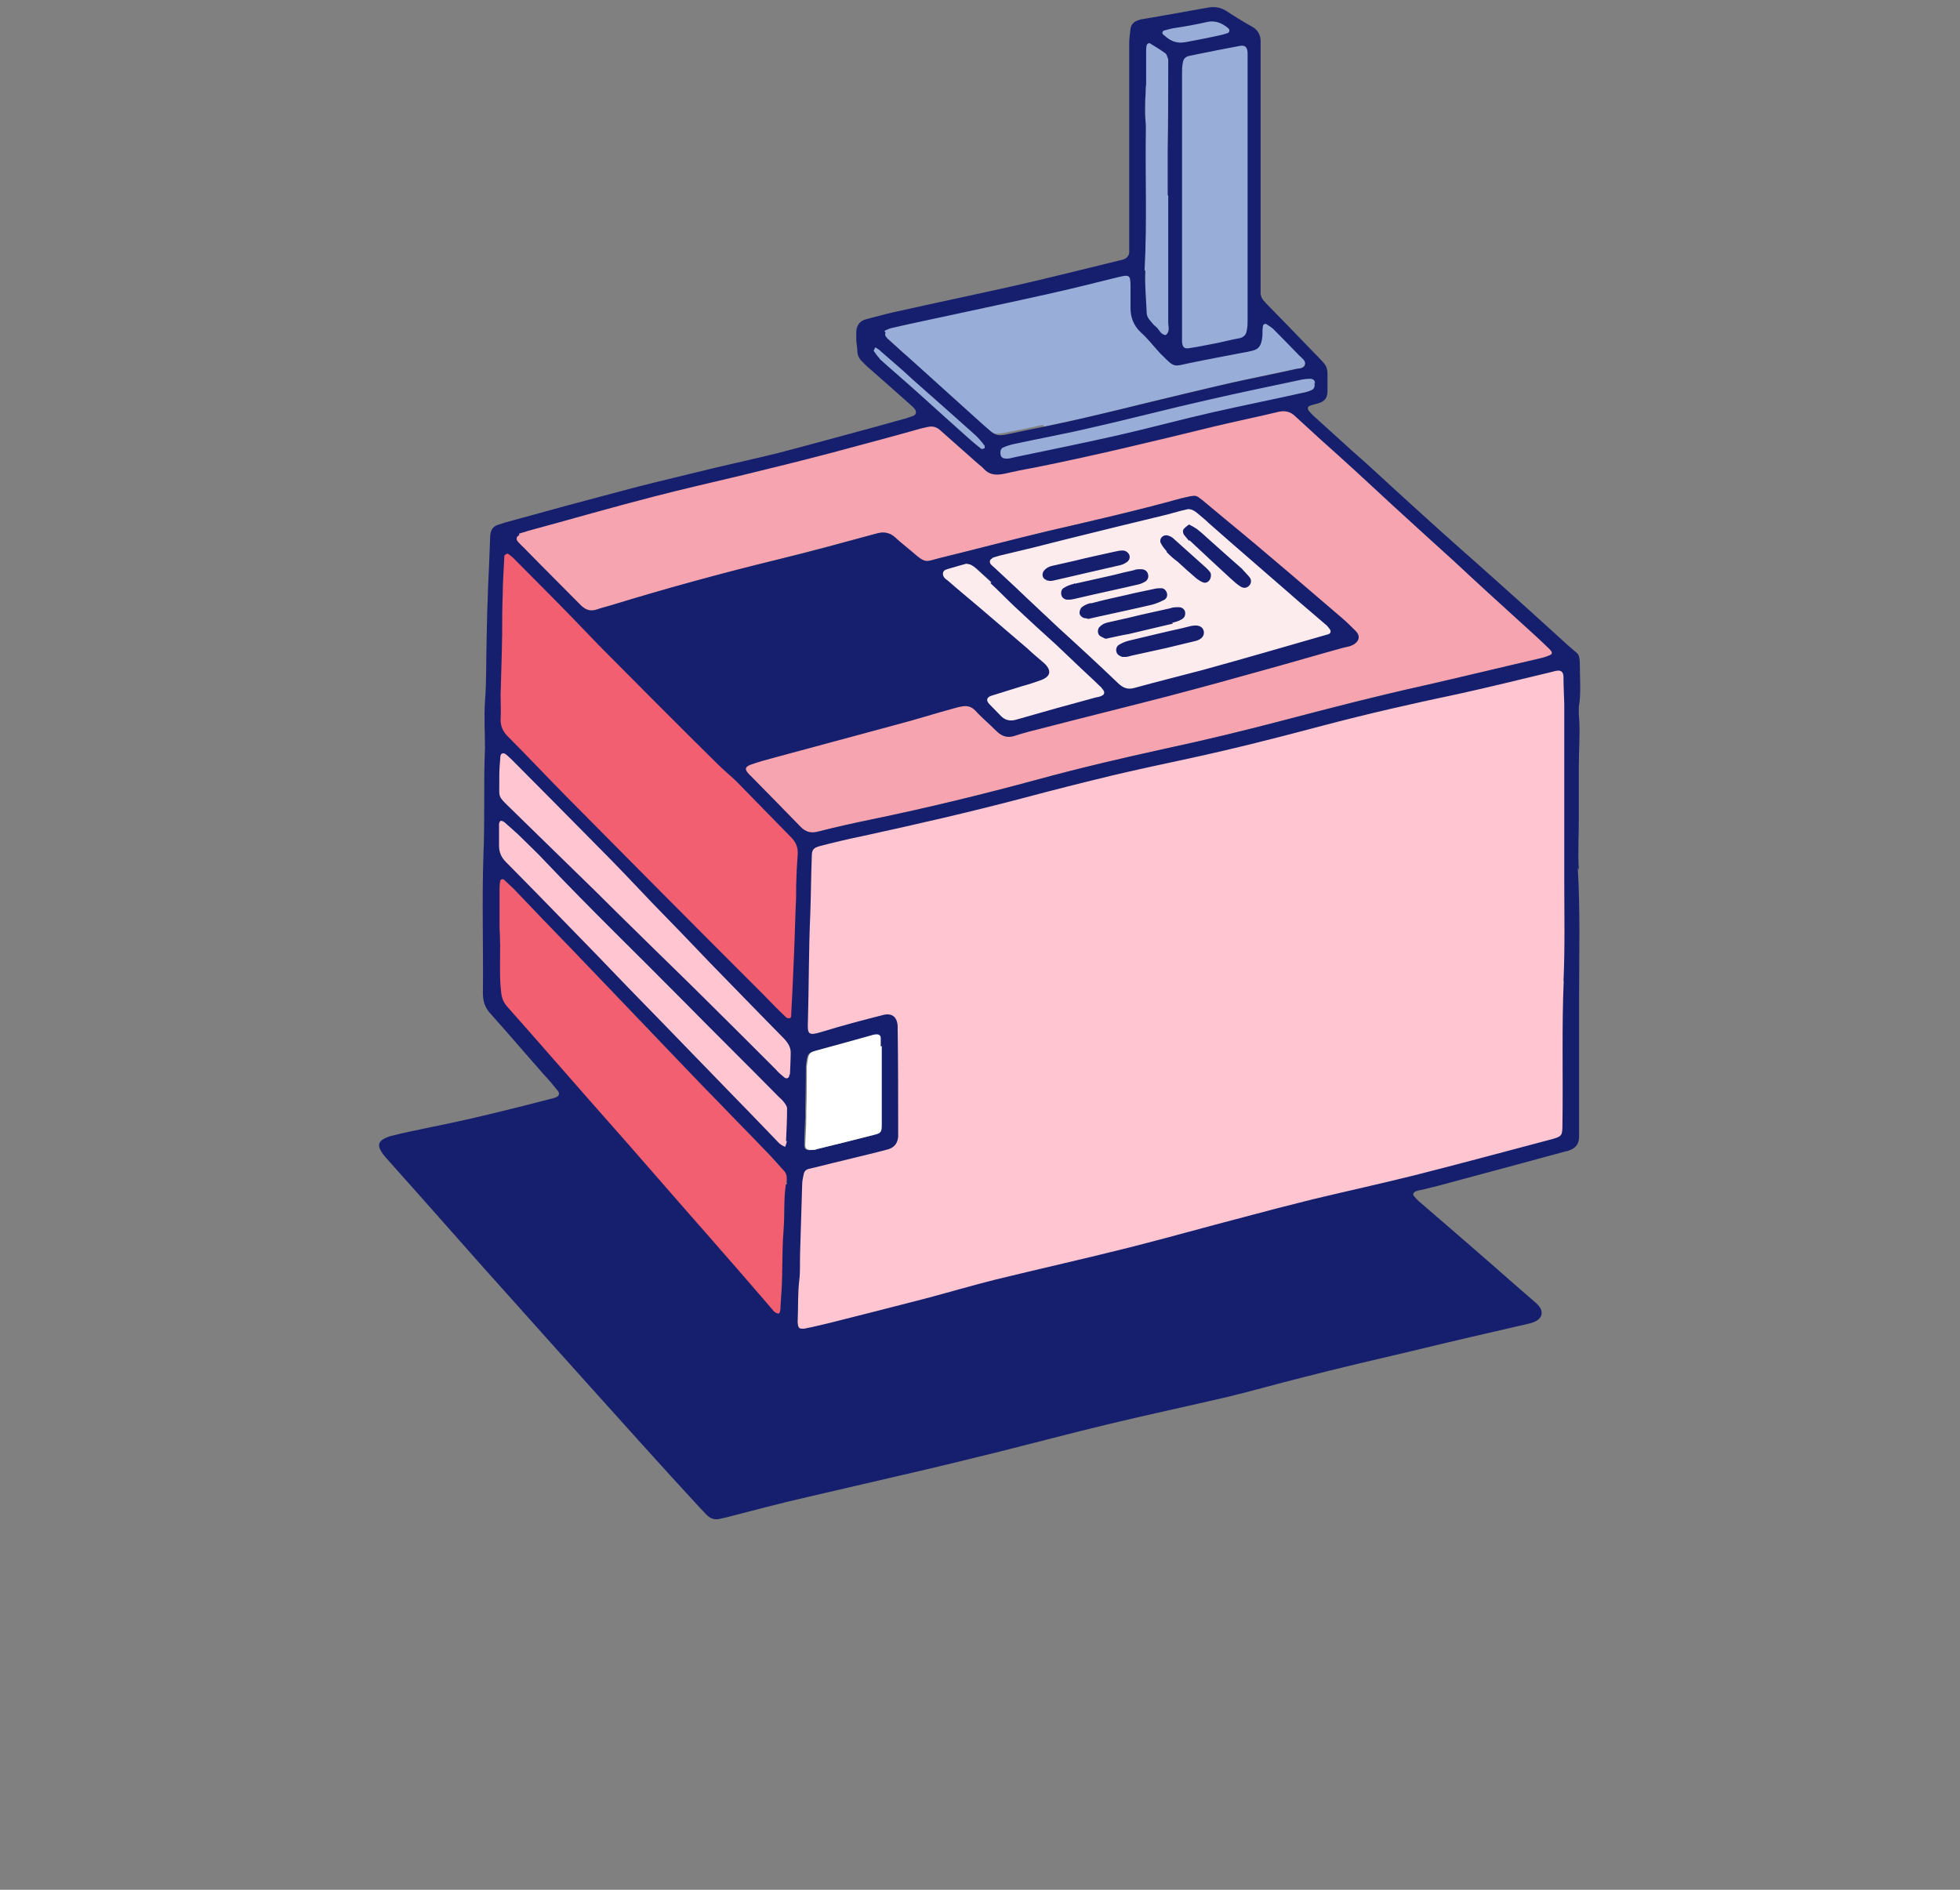
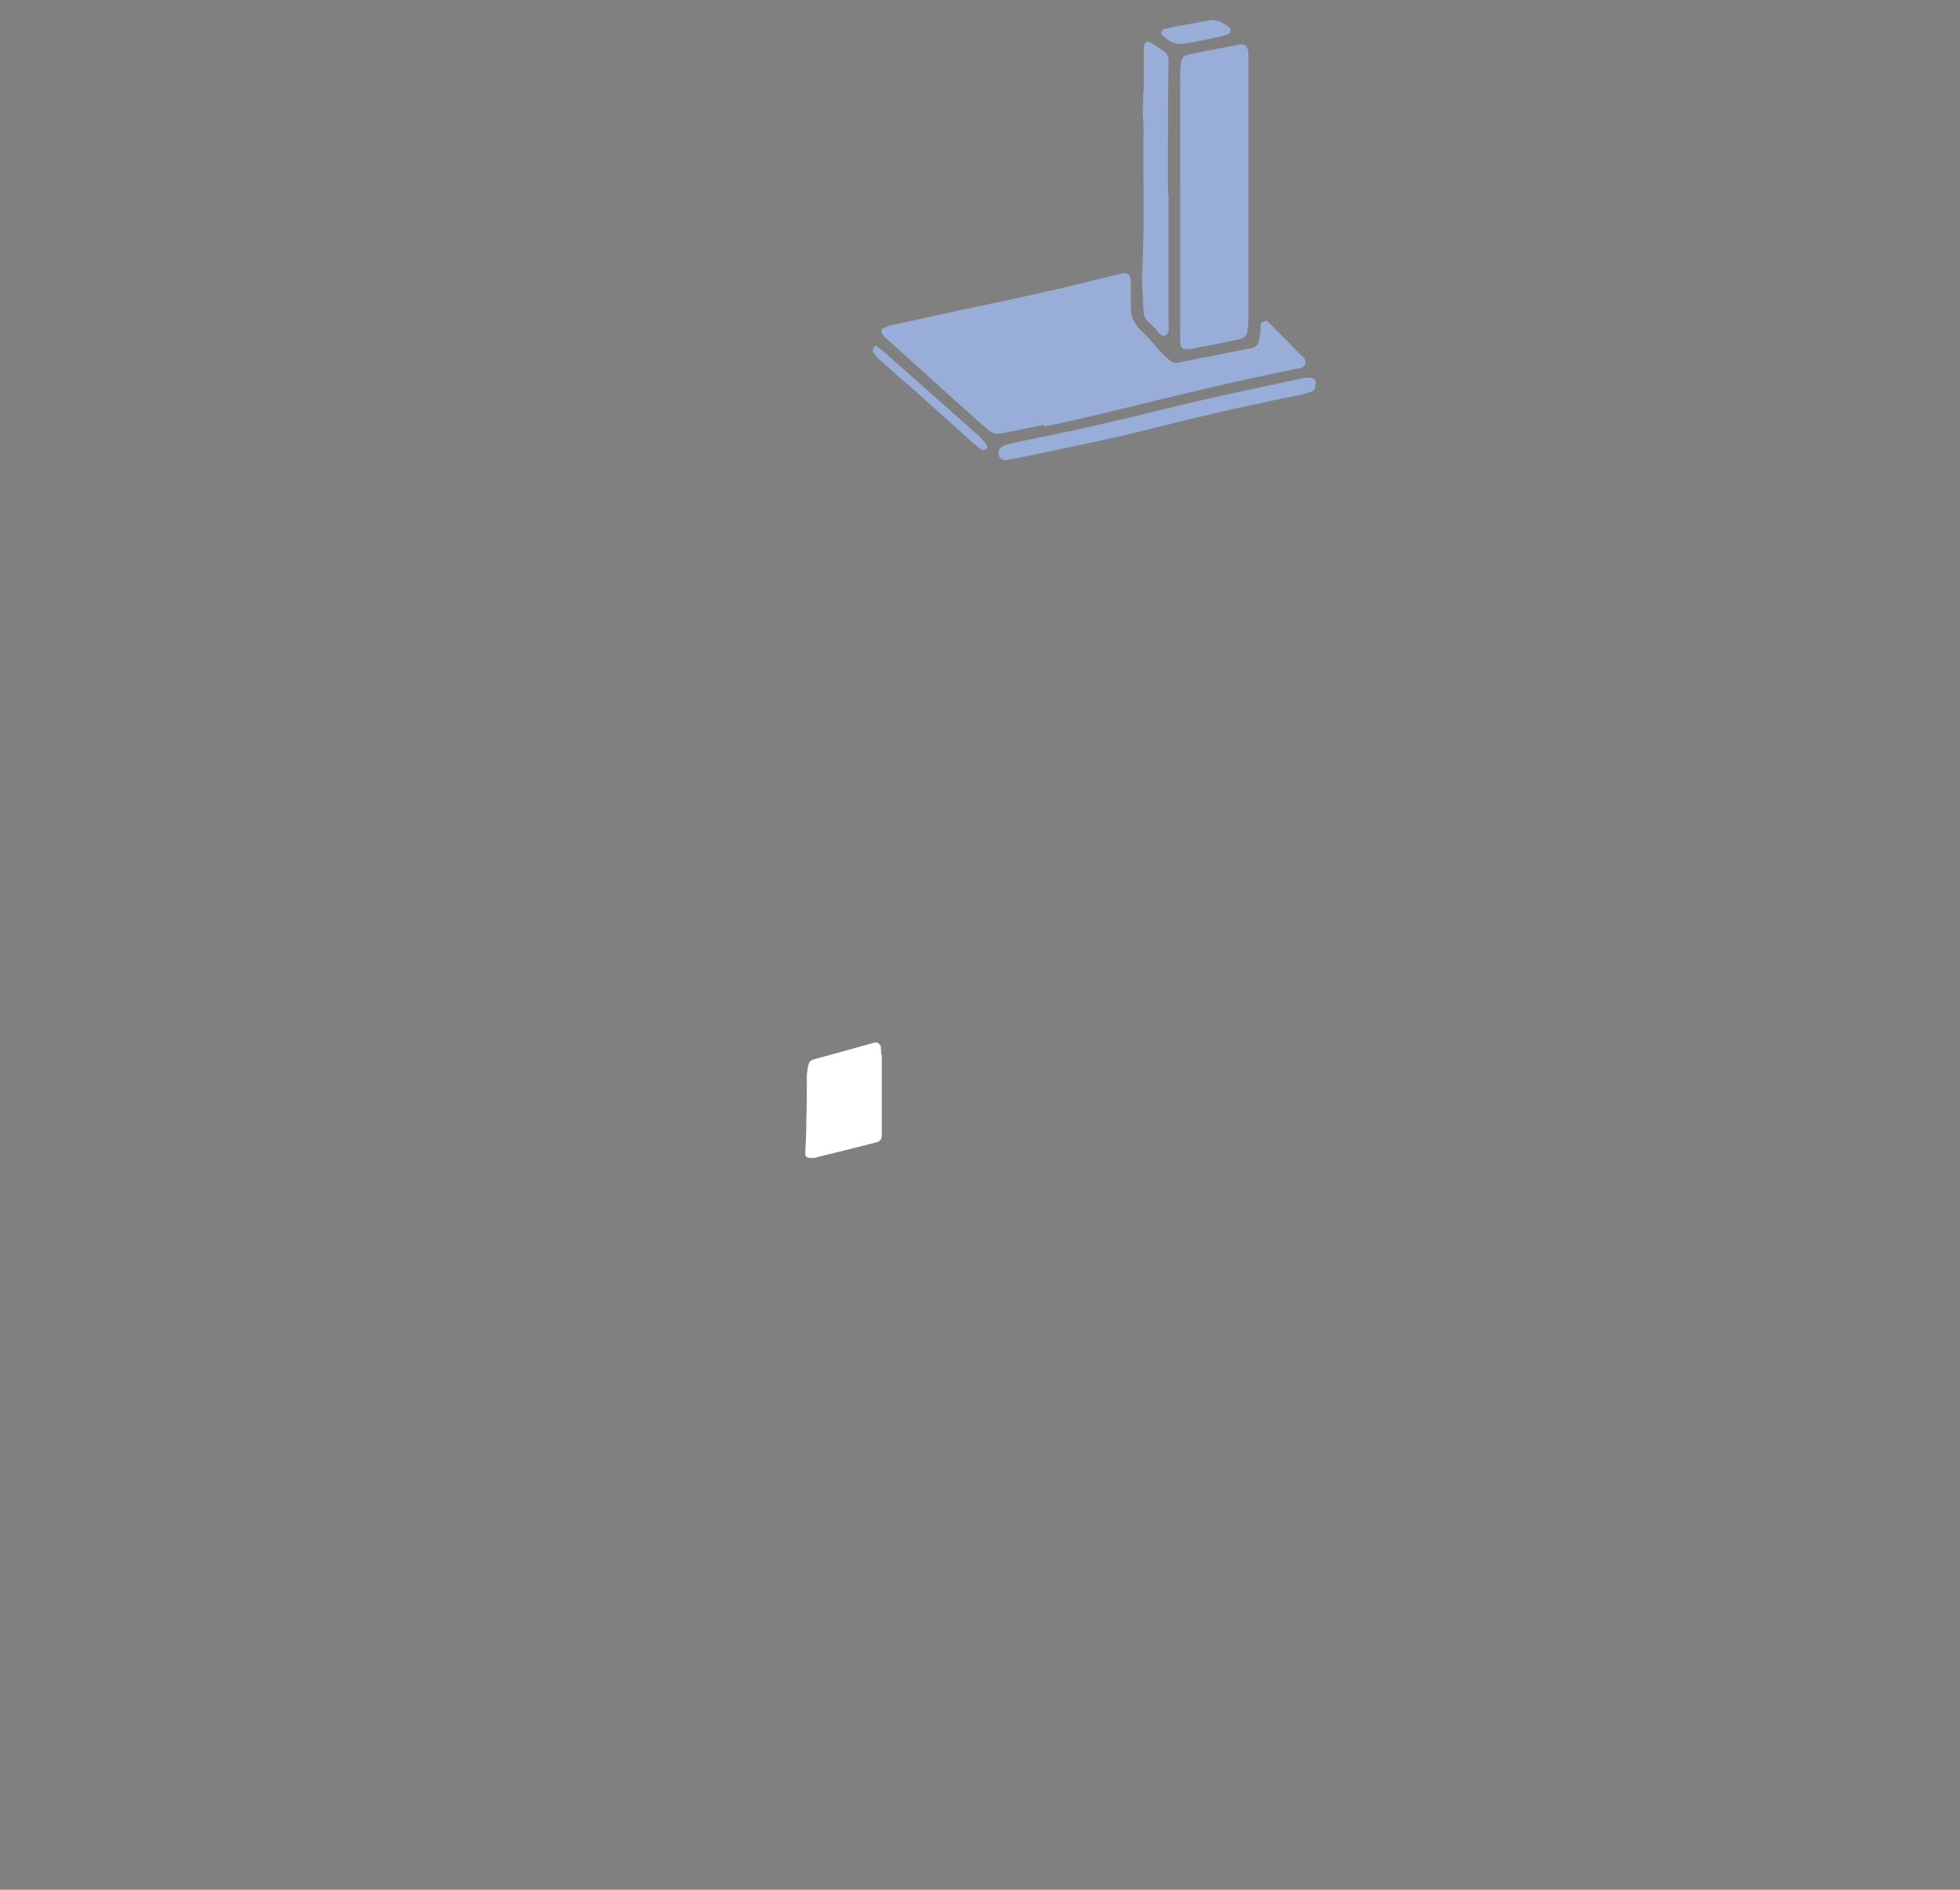
<svg xmlns="http://www.w3.org/2000/svg" version="1.1" viewBox="0 0 753.3 726.4">
  <rect x="0" y="0" width="753.3" height="726.4" fill="#808080" stroke="none" />
  <defs>
    <style>
      .cls-1 {
        fill: #fdecee;
        stroke: #fdecee;
      }

      .cls-1, .cls-2, .cls-3 {
        stroke-miterlimit: 10;
      }

      .cls-4 {
        fill: #151f6d;
      }

      .cls-2 {
        fill: #ffc6d1;
        stroke: #ffc6d1;
      }

      .cls-5 {
        fill: #fff;
      }

      .cls-6 {
        fill: #99add9;
        stroke: #99add9;
      }

      .cls-6, .cls-7 {
        stroke-linejoin: round;
      }

      .cls-7 {
        fill: #f15f70;
        stroke: #f15f70;
        stroke-linecap: round;
      }

      .cls-3 {
        fill: #f6a4af;
        stroke: #f6a4af;
      }
    </style>
  </defs>
  <g>
    <g id="Laag_1">
      <g>
        <g id="PINK">
-           <path class="cls-1" d="M509.5,239.8c-4.6-4-9.1-7.8-13.7-11.8-10.4-9.1-20.7-17.9-31-27-1.5-1.3-3.1-2.6-4.6-4-1-.9-2-1.5-3.4-1.4-.9.2-1.8.3-2.6.6-1.9.5-3.6,1.1-5.5,1.5-12.9,3.2-25.9,6.4-38.8,9.5-8.6,2-17.1,4.1-25.6,6.3-1,.2-1.9.5-2.8.9-1,.4-1.2,1.4-.5,2.2.4.5.9.9,1.4,1.3,3.7,3.6,7.5,7,11.2,10.5,4.5,4.2,8.9,8.4,13.4,12.6,7.7,7.2,15.3,14.2,22.9,21.3,1.9,1.9,3.7,2.6,6.4,1.8,8.7-2.3,17.2-4.3,25.9-6.8,15.8-4.4,31.5-8.9,47.1-13.4.9-.3,2.3-.2,2.3-1.5s-1-1.5-1.5-2.3c-.2-.2-.4-.3-.6-.5h0v.2ZM406,222.9c-.6.2-1.5.2-2.6.4-.2,0-.6,0-1.2-.3-1.7-.6-2.2-2.3-1.2-3.6.8-1.1,1.9-1.5,3.2-1.9,2.8-.6,5.7-1.3,8.4-1.9,5.3-1.2,10.6-2.3,15.8-3.6,1-.2,1.9-.4,2.9-.4s2.3.9,2.6,1.9c.3,1-.2,2.2-1.4,2.8-.8.4-1.5.6-2.4,1-8,1.9-16.2,3.7-24.3,5.6v-.2h.2ZM411.2,230.5c-.5,0-.9,0-1.3,0-1.1-.3-1.9-.9-2-1.9s0-2.2,1.1-2.7,2.6-1.2,3.8-1.5c4.9-1.2,9.8-2.3,14.7-3.3,2.7-.6,5.4-1.3,8-1.9,1-.2,1.9-.4,2.9-.4s2.3.8,2.6,1.8c.4,1.2-.2,2.3-1.5,3.2-.8.4-1.5.6-2.4.9-8,1.9-16.2,3.7-24.3,5.5-.6,0-1.3.2-1.8.3v.2h.2ZM416.7,237.7c-1.1-.3-1.9-1-1.9-2s.4-1.9,1-2.3c1-.6,2.2-1.2,3.3-1.5,4.5-1.1,9.1-2,13.5-3.2,3.6-.8,7.4-1.7,11-2.4.9-.2,1.8-.3,2.6-.2,1.1,0,1.8.9,2,1.9.3.9,0,2-1.1,2.6-1.5.8-2.9,1.4-4.5,1.8-6.1,1.5-12.5,2.8-18.8,4.2-1.9.4-4,.9-5.8,1.3-.6,0-1.2-.2-1.5-.3h.2ZM424.7,245.3c-.6-.3-1.5-.6-2.2-1.2-.9-.8-1-2.2-.2-3.1.8-1.1,1.9-1.7,3.2-1.9,2.8-.6,5.6-1.3,8.4-1.9l15.8-3.6c1.1-.3,2.3-.4,3.3-.4s2.3,1,2.4,1.9c.2,1.3-.3,2.3-1.4,2.8-1.1.6-2.3,1-3.6,1.3-5.6,1.4-11.2,2.7-16.9,4-2.4.6-4.9,1.1-7.4,1.5-.5,0-1,.2-1.7.3h0l.2.2ZM459.4,246.2c-3.7,1-7.5,1.9-11.2,2.7-4.4,1-8.8,1.9-13.2,2.9-.9.2-1.7.4-2.3.5-.6,0-1.1,0-1.4,0-1-.3-1.9-.8-2.2-1.9-.3-1.1,0-2.3,1.2-2.9,1.1-.6,2.3-1.1,3.4-1.4,6.9-1.7,13.7-3.2,20.5-4.8,1.2-.3,2.4-.6,3.6-.9,2.6-.5,4.2.2,4.7,1.8.5,1.7-.6,3.2-3.2,4h0ZM462.4,223.9c-.9-.3-1.9-.8-2.6-1.5-2.4-2.2-4.9-4.3-7.3-6.5-1.4-1.3-2.8-2.4-4.2-3.7-1-1-1.9-2-2.3-3.2-.8-1.7.8-3.3,2.6-2.9.8.2,1.7.6,2.3,1.2,4.2,3.7,8.4,7.4,12.5,11.2,1,.9,1.8,1.8,1.9,2.6,0,2.2-1.5,3.6-2.9,3.1v-.3ZM480.1,225.1c-.9,1-2.2,1.1-3.4.3-1.4-.9-2.7-1.9-3.8-3.1-5.3-4.8-10.5-9.7-15.7-14.6-.6-.6-1.4-1.5-1.9-2.3-.5-.6-.6-1.5,0-2.2.5-.6,1.3-1.1,2-1.7,1.1.6,2.2,1.1,3.1,1.8,1.3,1,2.4,2,3.7,3.2,4.5,4,9.1,8,13.5,12,1,.9,1.9,1.9,2.8,3.1s.8,2.6,0,3.4h-.2ZM422.9,264c-3.7-3.6-7.5-7-11.2-10.6-1.9-1.8-3.8-3.6-5.8-5.5-5.3-5-10.7-9.9-16.1-14.8-3.2-2.9-6.1-6-9.2-8.9-1.9-1.8-4-3.6-5.8-5.3-1.1-1-2.2-1.8-4-1.8-1.9.5-4.1,1.1-6.3,1.8-1,.3-2.4.4-2.6,1.9-.2,1.3,1,1.9,1.8,2.7,4.2,3.6,8.4,7,12.6,10.7,6,5.1,12,10.3,18,15.4,2.2,1.9,4.4,3.7,6.5,5.7,3.1,2.8,2.6,5.3-1.4,6.6-2.3.8-4.5,1.5-6.9,2.2-4,1.2-7.9,2.4-11.9,3.7-1.9.6-2.2,1.7-.9,3.2,1.2,1.5,2.7,2.7,4,4.1,1.9,2,4,2.6,6.8,1.8,10-2.9,20.1-5.6,30.1-8.4.6-.2,1.5-.4,2.2-.6,1.4-.5,1.5-1.5.5-2.7l-.8-.8.2-.2h.2Z" />
-         </g>
+           </g>
        <g id="LIGHT_LIGHT_RED">
-           <path class="cls-2" d="M601.3,338.1v-67.7c0-3.6,0-7-.3-10.6,0-1.7-.9-2.3-2.4-2.2-.9,0-1.8.4-2.6.6-11.8,2.7-23.4,5.8-35.2,8.3-17.5,3.7-35.1,7.8-52.6,12.3-16.9,4.4-33.8,8.7-50.9,12.5-9.8,2.2-19.7,4.2-29.4,6.5-11.6,2.7-23.1,5.8-34.7,8.8-20.5,5.3-41,10.1-61.7,14.6-5.4,1.2-10.8,2.4-16.2,3.8-2.4.6-3.1,1.5-3.2,4-.4,7.5-.3,15.1-.6,22.6-.6,13.7-.5,27.5-.9,41.1,0,4.6.3,5.2,5.1,3.8,7.8-2.3,15.8-4.3,23.6-6.5,3.6-1,5.6.6,5.8,4.2v1.2c0,12.9,0,26,.2,39v2.3c-.2,2.3-1.4,4-3.6,4.8-.6.3-1.5.5-2.2.6-8.7,2.2-17.4,4.2-26,6.4-.9.2-1.7.4-2.6.6-1.1.3-1.8.9-1.9,2-.2,1.4-.5,2.7-.6,4.1-.3,8.8-.6,17.5-.8,26.4,0,3.4,0,6.9-.3,10.2-.6,5-.5,10.1-.6,15.1,0,.9,0,1.8.2,2.7,0,.4.6.9,1,.9.6,0,1.5,0,2.3-.2,2.8-.6,5.7-1.3,8.4-1.9,12.4-3.2,24.6-6.1,36.9-9.4,9.1-2.3,17.9-5,27-7.3,17.2-4.2,34.5-8,51.7-12.4,14.6-3.6,29.1-7.8,43.7-11.6,8.9-2.3,17.8-4.7,26.7-6.9,12.9-3.2,25.8-5.8,38.6-9.1,17.8-4.5,35.5-9.3,53.3-14,4-1.1,4-1.3,4.1-5.5.3-18.5-.4-37,.5-55.5.6-12.9.2-25.9.3-39h0ZM272.6,370c-7.3-7.4-14.6-15-21.8-22.6-7.3-7.5-14.4-15.1-21.8-22.6-10.8-11-21.6-21.8-32.4-32.7-.6-.6-1.4-1.5-2.2-2-1.2-1-2.3-.6-2.3.9-.2,2.3-.2,4.8-.4,7.2h0v2.7c0,5.8-.6,5,4,9.5,11.1,10.9,22.2,21.7,33.2,32.4,5.3,5.2,10.6,10.4,15.8,15.6,9.1,9.1,18.4,17.9,27.5,27,8.7,8.6,17.1,17.1,25.7,25.6,1.1,1.1,2.2,2,3.3,3.1,1,.8,1.9.3,2-1,.2-2.7.2-5.3.3-7.9,0-2.3-.8-4-2.4-5.7-9.6-9.8-19.2-19.6-28.7-29.4h.2v-.2ZM299.3,421.4c-12.4-12.4-24.8-24.7-37-37.2-17.4-17.5-35.1-34.6-52.1-52.6-3.4-3.6-7-7.2-10.7-10.7-1.8-1.8-3.7-3.4-5.6-5-.3-.3-1-.6-1.3-.4-.3,0-.6.8-.6,1.2v8.3c0,2.6.9,4.5,2.7,6.4,11.6,11.9,23.2,23.8,34.8,35.6,8.2,8.3,16.3,16.7,24.4,25.2,8.6,8.7,17,17.5,25.5,26.3,6.1,6.4,12.1,12.8,18.4,19s2.2,2.7,4.2,3.3c.2-.8.6-1.5.6-2.2.2-4.1.4-8.2.4-12.5s-.6-1.7-1.1-2.3c-.6-.9-1.5-1.7-2.3-2.4h-.2Z" />
-         </g>
+           </g>
        <g id="LIGHT_RED">
-           <path class="cls-3" d="M594.9,248.9c-2.4-2.3-5-4.6-7.4-6.9-5.2-4.7-10.4-9.5-15.6-14.2-4.4-4.1-8.8-8.2-13.3-12.3-7.8-7.2-15.6-14.2-23.4-21.3-4.8-4.4-9.6-8.9-14.4-13.3-4.4-4.1-8.9-8.2-13.4-12.1-3.2-2.8-6.4-5.7-9.5-8.7-1.9-1.8-4-2.4-6.5-1.8-8.3,1.9-16.7,3.6-25,5.7-23,5.7-45.9,11.2-69.1,15.8-4,.8-7.8,1.5-11.8,2.4-2.7.6-5.2.3-7.3-1.9-.8-.8-1.8-1.5-2.6-2.3-4.7-4.2-9.4-8.3-14.1-12.5-1.5-1.3-3.1-1.8-4.9-1.4-.9.2-1.8.4-2.6.6-11.4,3.2-22.7,6.4-34.2,9.3-11.8,3.2-23.6,6-35.5,8.9-10.9,2.7-21.8,5.1-32.7,7.9-16.3,4.3-32.6,8.8-48.8,13.3-1.1.3-2.3.6-3.2,1-1.5.6-1.9,1.7-.8,2.9.6.8,1.4,1.5,2.2,2.2,7.3,7.3,14.6,14.6,21.8,22,1.9,1.9,3.7,2.3,6.1,1.7,1.7-.5,3.4-1,5.1-1.5,21.3-6.5,43-12.4,64.8-17.8,12.5-3.2,25.1-6.5,37.6-9.9,2.8-.8,5.1-.5,7.3,1.5,2.2,1.9,4.5,3.6,6.6,5.6,5.2,4.7,5.2,3.6,10.5,2.3,13.9-3.4,27.7-7,41.7-10.4,17-4,34-7.8,50.9-12.5,1.4-.4,2.7-.6,4-.9,1.8-.2,3.2.6,4.5,1.7,2.6,2.2,5.2,4.4,7.8,6.5,8.7,7.3,17.4,14.6,26,21.8,6.5,5.5,13,11.1,19.5,16.7,1.9,1.7,3.7,3.3,5.5,5.2s1.5,3.6-.6,5c-.5.3-1.1.6-1.7.8-.9.3-1.7.5-2.6.6-9.8,2.7-19.6,5.7-29.4,8.3-12.6,3.6-25.2,7-37.8,10.3-15.8,4.1-31.7,8.2-47.5,12.1-4,1.1-8,2.2-12,3.3-2.3.6-4.2,0-5.9-1.4-.9-.8-1.7-1.5-2.4-2.3-2.2-2-4.4-4.1-6.5-6.3-1.5-1.5-3.2-1.9-5.2-1.4-.9.2-1.7.5-2.6.6-7.7,2.3-15.2,4.5-22.9,6.5-15.4,4.2-30.8,8.3-46.3,12.5-3.1.8-6.1,1.8-9.1,2.7-2.3.8-2.3,1.8-.8,3.6.3.3.5.6.8.8,6.4,6.5,12.8,12.9,19,19.4,2,2.2,4.2,2.7,7,1.9,6.6-1.7,13.4-3.2,20.2-4.6,21.6-4.5,42.9-9.7,64.1-15.4,16.2-4.4,32.4-8.2,48.8-11.8,15.4-3.3,30.7-7,45.9-11,17.9-4.8,36-9.4,54.2-13.4,14.8-3.3,29.6-6.9,44.4-10.4,1.2-.3,2.4-.6,3.6-1.2.6-.3.9-1,.4-1.5-.4-.5-.8-1-1.3-1.4l.4-.3h0l.2.6Z" />
-         </g>
+           </g>
        <g id="RED">
-           <path class="cls-7" d="M282.8,300.2c-2.3-2.3-4.8-4.4-7.2-6.6-14.1-14.1-28.4-28.2-42.4-42.4-4.2-4.2-8.2-8.6-12.4-12.8-7.8-8-15.7-16-23.6-23.9-.5-.5-1.1-1.1-1.8-1.4-.3,0-.9.2-1.2.4-.2.2-.2.6-.3,1.1-.2,4.9-.5,9.8-.6,14.7,0,4.8,0,9.6-.2,14.3-.2,7.9-.4,15.8-.6,23.8h0v9.4c0,2.7.9,4.5,2.7,6.4,7.7,7.8,15.2,15.8,22.9,23.5,11.8,12,23.5,23.9,35.4,35.7,13.3,13.3,26.4,26.6,39.7,39.8,13.3,13.3,6.1,6.1,9.1,9.1.3.3.9.4,1.3.3.2,0,.4-.6.6-.9v-.8c.3-5.5.6-11.1.8-16.6.3-8,.6-16.1.9-24.1,0-2.8,0-5.8.2-8.7.2-4,.4-8,.6-12,.2-2.6-.6-4.5-2.6-6.4-7.2-7.2-14.2-14.6-21.3-21.8h0,0ZM302,453.2c0-1.2-.3-2.2-1.2-3.1-2.3-2.3-4.4-4.8-6.6-7.2-6.1-6.4-12.1-12.8-18.4-19-7-7.3-14-14.6-21-21.8-5.9-6.1-11.6-12.1-17.5-18.3-6-6.3-12-12.5-18-18.8-7.4-7.8-14.8-15.5-22.2-23.1-1.2-1.2-2.3-2.3-3.6-3.4-.6-.6-1.5-.3-1.7.6,0,1-.2,1.9-.2,3.1v14.6c.6,9.8-.3,17.2.6,24.7.3,2.3,1,4,2.4,5.7,10.7,12,21.2,24.3,31.9,36.3,4.7,5.4,9.5,10.7,14.2,16.1,8,9.2,16.1,18.4,24.1,27.6,4.5,5.1,9.1,10.2,13.4,15.3,6.1,7,12.1,14,18.3,21.1.3.4.6.8,1.1,1.1.4.2.9.4,1.3.4s.4-.6.5-.9c0-.8.2-1.5.2-2.3.2-3.7.4-7.5.6-11.2.2-6.1.3-12.4.6-18.4.4-5.5,0-11.1.8-16.6,0-.8,0-1.5,0-2.3h.3Z" />
-         </g>
+           </g>
        <g id="BLUE">
          <path class="cls-6" d="M505.2,147.2c0-.9-.8-1.5-1.9-1.5s-2,0-3.1.3c-12.1,2.7-24.3,5.1-36.5,7.9-14.7,3.4-29.4,7.2-44.1,10.5-10,2.3-20.2,4.2-30.2,6.4-1.4.3-2.7.6-4,1.3-1,.4-1.3,1.8-1,2.9.3,1,1,1.4,2.4,1.4.8-.2,2-.5,3.2-.6,13-2.7,26.1-5.4,39.1-8.3,12.3-2.8,24.4-6.1,36.7-8.9,11.5-2.7,23-5.1,34.6-7.5,1.2-.3,2.4-.6,3.6-1.1s1.1-1.5,1-2.7h0v-.2ZM456.8,21.5c-1.4.3-2.3,1.3-2.4,2.6-.2,1.4-.3,2.7-.3,4.1v103.2c0,2,.9,2.7,2.9,2.3,3.4-.6,7-1.3,10.4-1.9,2.9-.6,5.9-1.3,8.8-1.9,1.8-.3,2.7-1.4,2.8-3.1.2-1.4.3-2.7.3-4.1V20.4c-.2-2.4-1.1-3.2-3.3-2.7-5.4,1.1-10.9,2-16.3,3.2-1,.2-1.9.4-2.9.6h0ZM453.9,16.4c.6,0,1.5,0,2.3-.3,3.7-.6,7.4-1.4,11.1-2.2,1.5-.3,2.9-.6,4.3-1.1,1-.3,1.2-1.4.4-2-2.4-1.9-5-3.1-8.3-2.3-4,.9-7.8,1.4-11.8,2.2-1.5.3-2.9.6-4.4,1-.6.2-.9,1.2-.5,1.5,1.9,1.7,3.8,3.2,6.9,3.2h0ZM441.7,123.2c.8.8,1.5,1.7,2.3,2.4,1.2,1,1.8,2.8,3.6,3.1,1.7-1.4,1-3.2,1-4.9v-48.8h-.2v-17.4c0-11.2,0-22.4.2-33.6,0-.6,0-1.3-.2-1.9s-.4-1.3-.9-1.7c-1.9-1.3-3.7-2.6-5.7-3.7-.6-.4-1.3,0-1.5.6-.2.9-.2,1.8-.2,2.7v12.5c0,1.2,0,2.3-.2,3.4,0,2.3-.2,4.7-.2,7.2s.4,4,.3,6c-.3,18.3.5,36.5-.5,54.7-.3,5.2.3,10.5.5,15.8,0,1.3.5,2.4,1.4,3.4h.2l-.2.2ZM401.5,163.4c18.4-3.7,36.7-8.6,55-12.9,7.3-1.7,14.4-3.4,21.7-5,6.4-1.4,12.8-2.7,19.2-4.1,1.4-.3,3.3,0,3.8-1.9.3-1.5-1.2-2.3-2.2-3.3-3.4-3.6-6.9-7-10.3-10.5-3.4-3.4-1.4-1.1-2.2-1.5-.5-.3-1.4,0-1.5.6,0,1.3,0,2.6-.2,3.7-.4,4.7-1.8,5.6-5.2,6.1-.5,0-1,.2-1.5.3-7.2,1.4-14.3,2.8-21.5,4.2-5.8,1.2-5.5,1.9-10.2-2.9-.4-.4-.6-.6-1.1-1.1-2.3-2.7-4.6-5.4-7.2-7.8-2.8-2.7-4-5.7-4-9.4v-8.3c0-4.3-.4-4.6-4.6-3.6-9.1,2.3-18.3,4.6-27.5,6.6-13.3,3.1-26.8,5.8-40.1,8.7-6.4,1.4-12.8,2.8-19.2,4.2-1.1.3-2.2.6-3.2,1.2-.2,0-.4.6-.2,1,.3.6.6,1.1,1.1,1.5,2.6,2.3,5.2,4.7,7.8,7,8.8,8,17.6,16,26.6,24,1.7,1.5,3.4,3.1,5.1,4.5,1.1.9,2.3,1.7,3.7,1.5.8,0,1.5-.2,2.3-.3,5.1-1,10.1-2,15.1-3.1h.2v.2ZM374.8,167c-7.9-7-15.8-14.1-23.9-21.2-4-3.6-8.2-7.2-12.1-10.7-.6-.6-1.4-1-2.3-1.7-.3.6-.6,1.2-.6,1.4.6,1.1,1.4,2.2,2.3,2.9,5.1,4.6,10.4,9.1,15.5,13.7,6.3,5.6,12.5,11.2,18.8,16.9,1.5,1.4,3.2,2.7,4.9,4.1.3.2.9,0,1.3-.2.2,0,.2-.8,0-1-1.2-1.5-2.3-2.9-3.7-4.2h0l-.2-.2Z" />
        </g>
        <g id="DARK_BLUE">
-           <path class="cls-4" d="M457.8,240.6c-1.2.3-2.4.6-3.6.9-6.9,1.5-13.7,3.2-20.5,4.8-1.2.3-2.3.8-3.4,1.4-1.2.6-1.5,1.9-1.2,2.9.3,1.1,1.2,1.5,2.2,1.9.4,0,.8,0,1.4,0,.6,0,1.5-.3,2.3-.5,4.4-1,8.8-1.9,13.2-2.9,3.8-.9,7.5-1.8,11.2-2.7,2.6-.6,3.7-2.3,3.2-4-.5-1.7-2.2-2.3-4.7-1.8h0ZM457.2,207.7c5.2,4.9,10.5,9.8,15.7,14.6,1.2,1.1,2.4,2.2,3.8,3.1,1.3.9,2.6.6,3.4-.3.9-.9,1-2.3,0-3.4-.9-1.1-1.9-2-2.8-3.1-4.5-4-9.1-8-13.5-12-1.2-1.1-2.4-2.2-3.7-3.2-.9-.6-1.9-1.2-3.1-1.8-.8.6-1.5,1.1-2,1.7-.5.6-.4,1.5,0,2.2.6.8,1.3,1.5,1.9,2.3h.2ZM448.4,212.2c1.3,1.4,2.7,2.6,4.2,3.7,2.4,2.2,4.8,4.4,7.3,6.5.8.6,1.7,1.2,2.6,1.5,1.5.5,3.1-1,2.9-3.1,0-.8-1-1.7-1.9-2.6-4.2-3.7-8.3-7.5-12.5-11.2-.6-.6-1.5-1-2.3-1.2-1.8-.4-3.3,1.4-2.6,2.9.6,1.2,1.5,2.3,2.3,3.2v.3ZM419.2,231.8c-1.2.3-2.4.8-3.3,1.5-.6.4-1,1.5-1,2.3s.9,1.8,1.9,2c.5,0,1,.2,1.5.3,1.9-.4,3.8-.9,5.8-1.3,6.3-1.4,12.5-2.7,18.8-4.2,1.5-.4,3.1-1.1,4.5-1.8,1-.5,1.4-1.7,1.1-2.6-.3-1.1-1.1-1.8-2-1.9-.9,0-1.8,0-2.6.2-3.6.8-7.4,1.5-11,2.4-4.5,1-9.1,2-13.5,3.2h-.2ZM450.5,239.4c1.2-.3,2.4-.6,3.6-1.3s1.5-1.5,1.4-2.8c-.2-1.1-1.2-1.9-2.4-1.9s-2.3,0-3.3.4c-5.3,1.2-10.6,2.3-15.8,3.6-2.8.6-5.6,1.3-8.4,1.9-1.3.3-2.3.9-3.2,1.9-.6.9-.6,2.3.2,3.1.6.5,1.5.8,2.2,1.2.6,0,1.2-.2,1.7-.3,2.4-.5,4.9-1.1,7.4-1.5,5.6-1.3,11.2-2.7,16.9-4h0l-.2-.2ZM412.8,224.4c-1.3.3-2.7.8-3.8,1.5-1,.5-1.3,1.5-1.1,2.7.2,1.1,1.1,1.7,2,1.9.4,0,.8,0,1.3,0,.5,0,1.1-.2,1.8-.3,8-1.9,16.2-3.6,24.3-5.5.9-.2,1.7-.5,2.4-.9,1.4-.6,1.9-1.9,1.5-3.2-.3-1.1-1.3-1.8-2.6-1.8s-1.9,0-2.9.4c-2.7.6-5.4,1.2-8,1.9-4.9,1.1-9.8,2.2-14.7,3.3v-.2h-.2ZM402.2,223c.5.2,1,.2,1.2.3,1,0,1.8-.2,2.6-.4,8-1.9,16.2-3.7,24.3-5.6.9-.2,1.7-.5,2.4-1,1.2-.6,1.7-1.8,1.4-2.8-.3-1-1.4-1.9-2.6-1.9s-1.9.2-2.9.4c-5.3,1.2-10.6,2.3-15.8,3.6-2.8.6-5.6,1.3-8.4,1.9-1.3.3-2.3.8-3.2,1.9-1,1.4-.5,3.2,1.2,3.6v.2h-.2ZM606.8,334.4c-.4-6.6,0-13.3,0-20s0-13.3,0-20c0-6.6.6-13.3,0-19.9v-2.7c.9-5.3.4-10.6.4-15.8s-.9-4.6-2.8-6.4c-2.7-2.3-5.4-4.9-8.2-7.4-6.1-5.5-12.1-11-18.3-16.5-8.2-7.4-16.6-14.7-24.8-22.1-6.1-5.5-12.4-11.2-18.4-16.7-4.9-4.5-9.8-9.1-14.8-13.4-5-4.6-10.1-9.1-15.1-13.7-.6-.6-1.3-1.3-1.8-1.9-.6-.9-.4-1.8.6-2,1.1-.4,2.2-.6,3.2-.9,2.3-.8,3.3-1.9,3.4-4.4,0-2.3,0-4.5,0-6.8s-.6-3.4-1.9-4.8c-1.5-1.7-3.2-3.3-4.7-4.9-5.6-5.8-11.2-11.6-16.9-17.4-.2-.2-.4-.4-.5-.6-1.2-1.1-1.8-2.4-1.7-4V15.8c0-2.4-1.1-4.3-3.2-5.5-3.4-1.9-6.8-4-10-6.1-2.2-1.4-4.5-1.7-6.9-1.3-8.6,1.5-17.1,3.1-25.6,4.5-.4,0-.6.2-1.1.3-1.7.5-2.9,1.5-3.2,3.3-.2,1.9-.5,3.7-.5,5.6v76.7c0,25.6,0,2.6,0,3.7s-.9,2.3-2.2,2.7c-.5.2-1,.3-1.5.4-13.7,3.3-27.3,6.8-41.1,9.9-15.2,3.4-30.5,6.6-45.7,10-3.6.8-7,1.8-10.6,2.7-2.4.6-3.6,2.3-3.8,4.6,0,1,0,1.9,0,3.1,0,1.5.4,3.1.4,4.5s.6,2.9,1.8,4c.6.6,1.3,1.3,1.9,1.9,5.8,5.1,11.5,10.1,17.2,15.2.5.4.9.9,1.3,1.4.6.9.4,2-.6,2.4-.9.4-1.9.6-2.8,1-5.7,1.5-11.4,3.2-17.1,4.7-10.8,2.9-21.6,5.9-32.4,8.7-7.7,1.9-15.4,3.6-23.1,5.4-10.9,2.7-21.8,5.2-32.6,8-16.3,4.3-32.6,8.7-48.8,13.2-1,.3-1.9.6-2.8.9-2,.6-2.9,2-3.1,4.2-.2,6.5-.5,13-.8,19.6-.3,7.3-.5,14.6-.6,21.8-.2,7.4,0,14.8-.6,22.2-.4,6,0,12,0,18.1-.6,13.7,0,27.5-.6,41.2-.6,17.6,0,35.3-.2,52.9,0,3.2.8,5.6,2.8,7.8,7,7.8,13.7,15.7,20.6,23.5,1.9,2,3.6,4.1,5.4,6.3.8,1,.5,2-.6,2.4-.8.4-1.7.6-2.6.8-15.4,4-30.7,7.8-46.3,10.9-4.7,1-9.3,1.9-14,3.1-1.4.3-2.7.8-3.8,1.5-1.5,1-1.8,2.3-.9,4,.6,1.2,1.5,2.3,2.4,3.3,4.3,4.9,8.7,9.7,13,14.6,8,9.1,16,18,24,27.1,8.8,9.8,17.6,19.7,26.4,29.5,5.3,5.9,10.6,11.8,15.8,17.6,6.3,7,12.6,14,18.9,21,7.5,8.3,15,16.6,22.6,24.8.8.9,1.5,1.5,2.3,2.4,1.5,1.5,3.2,2,5.1,1.5.8-.2,1.5-.3,2.3-.5,10.5-2.7,20.9-5.5,31.5-7.9,11.8-2.8,23.5-5.4,35.3-8.2,12.3-2.8,24.5-5.8,36.7-8.8,14.4-3.6,28.7-7.4,43.2-10.9,15.4-3.7,30.9-7,46.3-10.6,9.5-2.3,18.9-5,28.5-7.4,14-3.6,28.1-6.9,42.2-10.2,14.8-3.6,29.6-7,44.4-10.4.9-.2,1.7-.4,2.6-.8,3.2-1.3,3.7-4.1,1.4-6.5-.4-.5-.9-.9-1.4-1.3-5.6-4.9-11.2-9.7-16.7-14.6-8.9-7.8-17.9-15.5-26.8-23.2-1-.8-1.9-1.7-2.7-2.7-.6-.6-.4-1.4.5-1.8.6-.3,1.5-.5,2.2-.6,3.2-.8,6.4-1.5,9.5-2.4,15.4-4.1,30.8-8.3,46.3-12.5.4,0,.8-.2,1.1-.3,2.4-.8,3.7-2.4,3.8-5v-3.4c0-16.7,0-33.2,0-49.9,0-16.7.5-33.5-.5-50.2l.4.5h0l-.2-.2ZM505.2,147.2c.2,1.1,0,2.2-1,2.7-1.1.5-2.3.9-3.6,1.1-11.6,2.6-23.1,4.9-34.6,7.5-12.3,2.8-24.4,6.1-36.7,8.9-12.9,2.9-26.1,5.6-39.1,8.3-1.3.3-2.4.6-3.2.6-1.4,0-2.2-.4-2.4-1.4-.3-1.2,0-2.6,1-2.9,1.3-.6,2.6-1,4-1.3,10.1-2.2,20.2-4,30.2-6.4,14.7-3.3,29.4-7.2,44.1-10.5,12.1-2.8,24.3-5.3,36.5-7.9,1-.2,1.9-.3,3.1-.3s1.8.6,1.9,1.5v.2ZM479.5,20.4v102.4c0,1.4,0,2.7-.3,4.1-.2,1.7-1.1,2.7-2.8,3.1-2.9.5-5.9,1.3-8.8,1.9-3.4.6-6.9,1.4-10.4,1.9-2,.4-2.7-.3-2.9-2.3V28.2c0-1.4,0-2.7.3-4.1.2-1.4,1-2.3,2.4-2.6s1.9-.4,2.9-.6c5.4-1.1,10.9-2.2,16.3-3.2,2.3-.5,3.2.3,3.3,2.7h0ZM447.5,11.7c1.5-.4,2.9-.8,4.4-1,4-.6,7.9-1.3,11.8-2.2,3.2-.8,5.9.3,8.3,2.3.8.6.6,1.8-.4,2-1.5.5-2.8.8-4.3,1.1-3.6.8-7.4,1.5-11.1,2.2-.9.2-1.8.2-2.3.3-3.1,0-5-1.5-6.9-3.2-.5-.4-.2-1.4.5-1.5h0ZM439.9,103.9c1-18.3.2-36.5.5-54.7,0-1.9-.3-4-.3-6s0-4.7.2-7.2c0-1.2,0-2.3.2-3.4v-12.5c0-.9,0-1.8.2-2.7.2-.6.9-1.1,1.5-.6,1.9,1.2,3.8,2.3,5.7,3.7.5.3.6,1.1.9,1.7s.2,1.3.2,1.9c0,11.2,0,22.4-.2,33.6v17.4h.2v48.8c0,1.7.8,3.6-1,4.9-1.9-.2-2.4-2-3.6-3.1-.9-.6-1.5-1.5-2.3-2.4-.9-1-1.4-2-1.4-3.4-.2-5.3-.8-10.6-.5-15.8h-.2l.2-.2ZM339.9,127.2c1-.5,2-1,3.2-1.2,6.4-1.5,12.8-2.8,19.2-4.2,13.3-2.9,26.8-5.7,40.1-8.7,9.2-2,18.4-4.4,27.5-6.6,4.2-1,4.6-.8,4.6,3.6v8.3c0,3.6,1.2,6.8,4,9.4,2.6,2.3,4.8,5.2,7.2,7.8.3.4.6.6,1.1,1.1,4.7,4.8,4.5,4.1,10.2,2.9,7.2-1.5,14.3-2.8,21.5-4.2.5,0,1-.2,1.5-.3,3.4-.6,4.8-1.5,5.2-6.1,0-1.3,0-2.6.2-3.7,0-.6,1-1.1,1.5-.6.8.5,1.5,1,2.2,1.5,3.4,3.4,6.9,7,10.3,10.5,1,1,2.4,1.9,2.2,3.3-.4,1.9-2.4,1.5-3.8,1.9-6.4,1.5-12.8,2.7-19.2,4.1-7.3,1.5-14.4,3.3-21.7,5-18.4,4.3-36.5,9.1-55,12.9-5.1,1-10.1,2-15.1,3.1-.6.2-1.5.2-2.3.3-1.5,0-2.7-.6-3.7-1.5-1.7-1.5-3.4-2.9-5.1-4.5-8.8-8-17.8-16-26.6-24-2.7-2.3-5.2-4.7-7.8-7-.5-.4-.9-1-1.1-1.5,0-.2,0-.9.2-1h-.2v-.2ZM338.1,137.8c-.9-.8-1.5-1.9-2.3-2.9,0-.2.3-.8.6-1.4,1,.6,1.8,1.1,2.3,1.7,4.1,3.6,8.2,7,12.1,10.7,7.9,7,16,14.1,23.9,21.2,1.4,1.3,2.6,2.7,3.7,4.2.2.2,0,.9,0,1-.4.2-1.1.4-1.3.2-1.7-1.3-3.3-2.7-4.9-4.1-6.3-5.6-12.5-11.2-18.8-16.9-5.1-4.6-10.4-9.1-15.5-13.7h0l.2.2ZM199.6,205.1c1.1-.4,2.2-.6,3.2-1,16.3-4.4,32.4-9.1,48.8-13.3,10.8-2.8,21.8-5.3,32.7-7.9,11.9-2.9,23.8-5.8,35.5-8.9,11.5-3.1,22.9-6.1,34.2-9.3.9-.2,1.7-.4,2.6-.6,1.9-.4,3.4,0,4.9,1.4,4.7,4.2,9.4,8.3,14.1,12.5.9.8,1.8,1.4,2.6,2.3,2,2.2,4.5,2.4,7.3,1.9,4-.9,7.8-1.7,11.8-2.4,23.1-4.6,46.2-10.2,69.1-15.8,8.3-2,16.7-3.7,25-5.7,2.6-.6,4.7,0,6.5,1.8,3.2,2.9,6.3,5.8,9.5,8.7,4.5,4,8.9,8,13.4,12.1,4.8,4.4,9.6,8.9,14.4,13.3,7.8,7.2,15.6,14.2,23.4,21.3,4.4,4.1,8.8,8.2,13.3,12.3,5.2,4.7,10.4,9.5,15.6,14.2,2.6,2.3,5,4.6,7.4,6.9.5.4.9.9,1.3,1.4.5.6.2,1.4-.4,1.5-1.2.5-2.3.9-3.6,1.2-14.8,3.4-29.6,7-44.4,10.4-18.1,4-36.2,8.7-54.2,13.4-15.2,4-30.5,7.7-45.9,11-16.4,3.6-32.7,7.4-48.8,11.8-21.3,5.8-42.7,11-64.1,15.4-6.8,1.4-13.5,2.9-20.2,4.6-2.9.8-5,.2-7-1.9-6.3-6.5-12.6-12.9-19-19.4-.3-.3-.6-.5-.8-.8-1.7-1.8-1.5-2.7.8-3.6,2.9-1,6-1.9,9.1-2.7,15.4-4.2,30.9-8.3,46.3-12.5,7.7-2,15.2-4.4,22.9-6.5.9-.2,1.7-.5,2.6-.6,1.9-.4,3.6-.2,5.2,1.4,2,2.2,4.3,4.2,6.5,6.3.8.8,1.5,1.5,2.4,2.3,1.8,1.5,3.6,2,5.9,1.4,4-1.3,7.9-2.3,12-3.3,15.8-4.1,31.7-8,47.5-12.1,12.6-3.3,25.3-6.8,37.8-10.3,9.8-2.7,19.6-5.6,29.4-8.3.9-.2,1.7-.4,2.6-.6.6-.2,1.2-.5,1.7-.8,2-1.4,2.3-3.2.6-5-1.8-1.8-3.6-3.6-5.5-5.2-6.5-5.6-13-11.1-19.5-16.7-8.7-7.4-17.2-14.6-26-21.8-2.7-2.2-5.2-4.4-7.8-6.5s-2.7-1.9-4.5-1.7c-1.4.3-2.7.6-4,.9-16.9,4.7-34,8.6-50.9,12.5-13.9,3.3-27.8,7-41.7,10.4-5.3,1.3-5.2,2.4-10.5-2.3-2.2-1.9-4.5-3.6-6.6-5.6-2.2-2-4.5-2.3-7.3-1.5-12.5,3.4-25,6.9-37.6,9.9-21.8,5.3-43.3,11.2-64.8,17.8-1.7.5-3.4.9-5.1,1.5-2.3.8-4.2.2-6.1-1.7-7.3-7.4-14.6-14.6-21.8-22-.6-.6-1.5-1.4-2.2-2.2-1.1-1.2-.8-2.3.8-2.9l-.4.3h0l-.2-.6ZM338.5,432.3c0,2.8-.3,3.3-2.9,4-7.3,1.9-14.6,3.6-22,5.5-.6.2-1.5.2-2.3.3-1.5,0-2.2-.4-2.2-1.9,0-3.6.2-7.3.4-10.9,0-.8,0-1.5,0-2.3,0-5,.2-10.1.2-15.1v-1.9c.6-5.7.8-5.2,5.2-6.5,6.4-1.8,12.9-3.6,19.2-5.3.6-.2,1.5-.4,2.2-.5,1.1,0,1.7.4,1.8,1.4s0,2,0,3.1v14.3h0v15.8h.2v-.2ZM380.7,224.2c3.2,2.9,6.1,6,9.2,8.9,5.3,5,10.7,9.9,16.1,14.8,1.9,1.8,3.8,3.6,5.8,5.5,3.7,3.6,7.5,7,11.2,10.6.3.3.6.5.8.8,1,1.1.8,2.2-.5,2.7-.6.3-1.5.5-2.2.6-10,2.7-20.1,5.5-30.1,8.4-2.8.9-4.9.4-6.8-1.8-1.3-1.4-2.7-2.7-4-4.1s-1-2.6.9-3.2c4-1.3,7.9-2.4,11.9-3.7,2.3-.6,4.6-1.4,6.9-2.2,4-1.4,4.4-3.8,1.4-6.6-2.2-1.9-4.4-3.7-6.5-5.7-6-5.1-12-10.3-18-15.4-4.2-3.6-8.4-7-12.6-10.7-.9-.6-1.9-1.4-1.8-2.7.2-1.5,1.5-1.5,2.6-1.9,2.2-.6,4.3-1.3,6.3-1.8,1.8,0,2.8.9,4,1.8,1.9,1.8,4,3.6,5.8,5.3l-.2.2h-.2ZM381.3,214.5c.9-.4,1.9-.6,2.8-.9,8.6-2,17.1-4.1,25.6-6.3,12.9-3.2,25.9-6.4,38.8-9.5,1.9-.5,3.6-1,5.5-1.5.9-.2,1.7-.4,2.6-.6,1.4,0,2.4.6,3.4,1.4,1.5,1.3,3.2,2.6,4.6,4,10.3,9.1,20.7,18,31,27,4.5,4,9.1,7.8,13.7,11.8.2.2.4.3.6.5.6.8,1.5,1.5,1.5,2.3,0,1.2-1.5,1.2-2.3,1.5-15.7,4.5-31.4,9.1-47.1,13.4-8.7,2.3-17.2,4.4-25.9,6.8-2.7.8-4.5,0-6.4-1.8-7.5-7.2-15.2-14.3-22.9-21.3-4.5-4.2-8.9-8.4-13.4-12.6-3.7-3.6-7.5-7-11.2-10.5-.5-.4-1-.9-1.4-1.3-.6-.8-.5-1.8.5-2.2h0v-.2ZM302,455.5c-.8,5.5-.4,11.1-.8,16.6-.5,6.1-.5,12.4-.6,18.4,0,3.7-.4,7.5-.6,11.2,0,.8,0,1.5-.2,2.3,0,.3-.3.9-.5.9-.5,0-1-.2-1.3-.4-.4-.3-.8-.6-1.1-1.1-6.1-7-12.1-14.1-18.3-21.1-4.4-5.1-8.9-10.2-13.4-15.3-8-9.2-16.1-18.4-24.1-27.6-4.7-5.4-9.5-10.7-14.2-16.1-10.6-12-21.2-24.3-31.9-36.3-1.5-1.7-2.2-3.4-2.4-5.7-.9-7.4,0-14.8-.6-24.7v-14.6c0-1,0-2,.2-3.1,0-.9,1-1.3,1.7-.6,1.2,1.1,2.4,2.3,3.6,3.4,7.4,7.8,14.8,15.5,22.2,23.1,6,6.3,12,12.5,18,18.8,5.8,6.1,11.6,12.1,17.5,18.3,7,7.3,13.9,14.6,21,21.8,6.1,6.4,12.3,12.6,18.4,19,2.3,2.3,4.4,4.8,6.6,7.2.9.9,1.2,1.9,1.2,3.1v2.3h-.3ZM302.4,438.6c0,.6-.4,1.4-.6,2.2-2-.6-3.1-2.2-4.2-3.3-6.1-6.3-12.1-12.6-18.4-19-8.4-8.7-17-17.5-25.5-26.3-8.2-8.4-16.3-16.7-24.4-25.2-11.6-11.9-23.1-23.8-34.8-35.6-1.8-1.8-2.7-3.7-2.7-6.4v-8.3c0-.4.4-1.1.6-1.2.4,0,1,.2,1.3.4,1.9,1.7,3.8,3.3,5.6,5,3.6,3.6,7.3,7,10.7,10.7,17,17.9,34.7,35,52.1,52.6,12.3,12.5,24.7,24.7,37,37.2.8.8,1.7,1.5,2.3,2.4.5.6,1.1,1.5,1.1,2.3,0,4.1-.2,8.2-.4,12.5h.2ZM303.4,413.1c0,1.3-1.1,1.8-2,1-1.2-1-2.3-1.9-3.3-3.1-8.6-8.6-17.1-17.1-25.7-25.6-9.1-9.1-18.4-18-27.5-27-5.3-5.2-10.6-10.4-15.8-15.6-11.1-10.8-22.2-21.7-33.2-32.4-4.6-4.5-4-3.8-4-9.5v-2.7h0c0-2.3.2-4.8.4-7.2,0-1.5,1.2-1.9,2.3-.9.8.6,1.5,1.4,2.2,2,10.8,10.9,21.7,21.8,32.4,32.7,7.4,7.4,14.6,15,21.8,22.6,7.3,7.5,14.6,15,21.8,22.6,9.5,9.8,19.2,19.7,28.7,29.4,1.5,1.7,2.6,3.4,2.4,5.7,0,2.7-.2,5.3-.3,7.9h-.2v.2ZM305.8,349c-.3,8-.5,16.1-.9,24.1-.2,5.5-.5,11.1-.8,16.6v.8c0,.3-.3.9-.6.9s-1,0-1.3-.3c-3.1-2.9-6.1-6-9.1-9.1-13.3-13.3-26.4-26.4-39.7-39.8-11.8-11.9-23.6-23.8-35.4-35.7-7.7-7.8-15.2-15.8-22.9-23.5-1.8-1.9-2.7-3.7-2.7-6.4.2-3.2,0-6.3,0-9.4h0c.2-7.9.5-15.8.6-23.8,0-4.8,0-9.5.2-14.3,0-4.9.4-9.8.6-14.7,0-.4,0-.9.3-1.1.3-.3.9-.6,1.2-.4.6.4,1.2.9,1.8,1.4,7.8,7.9,15.8,15.8,23.6,23.9,4.1,4.2,8.2,8.6,12.4,12.8,14.1,14.2,28.2,28.4,42.4,42.4,2.3,2.3,4.8,4.4,7.2,6.6,7.2,7.3,14.2,14.6,21.3,21.8,1.9,1.9,2.7,3.8,2.6,6.4-.3,4-.5,8-.6,12,0,2.9,0,5.8-.2,8.7h0,0ZM601,376.9c-.8,18.5-.2,37-.5,55.5,0,4.1-.2,4.4-4.1,5.5-17.8,4.7-35.5,9.5-53.3,14-12.9,3.2-25.7,6-38.6,9.1-8.9,2.2-17.8,4.5-26.7,6.9-14.6,3.8-29.1,7.9-43.7,11.6-17.1,4.3-34.5,8.2-51.7,12.4-9.1,2.3-17.9,4.9-27,7.3-12.3,3.2-24.6,6.3-36.9,9.4-2.8.6-5.6,1.4-8.4,1.9-.6.2-1.5.3-2.3.2-.4,0-.9-.5-1-.9-.2-.9-.3-1.8-.2-2.7.2-5,0-10.1.6-15.1.4-3.3.2-6.8.3-10.2.3-8.8.5-17.5.8-26.4,0-1.4.3-2.7.6-4.1.2-1.1,1-1.8,1.9-2,.9-.2,1.7-.4,2.6-.6,8.7-2.2,17.4-4.2,26-6.4.8-.2,1.5-.4,2.2-.6,2.3-.8,3.4-2.4,3.6-4.8v-2.3c0-12.9,0-26-.2-39v-1.2c-.2-3.6-2.3-5.2-5.8-4.2-7.9,2-15.8,4.1-23.6,6.5-4.9,1.5-5.3.8-5.1-3.8.4-13.7.3-27.5.9-41.1.3-7.5.3-15.1.6-22.6,0-2.6.6-3.3,3.2-4,5.4-1.4,10.8-2.7,16.2-3.8,20.7-4.5,41.2-9.2,61.7-14.6,11.6-3.1,23.1-6,34.7-8.8,9.8-2.3,19.6-4.4,29.4-6.5,17.1-3.7,34-8,50.9-12.5,17.4-4.6,34.9-8.6,52.6-12.3,11.8-2.6,23.5-5.5,35.2-8.3.9-.2,1.7-.5,2.6-.6,1.5-.2,2.3.5,2.4,2.2,0,3.6.2,7,.3,10.6v67.7c0,12.9.3,26-.3,39h0Z" />
-           <path class="cls-5" d="M338.5,402.1c0-1,0-2,0-3.1s-.8-1.5-1.8-1.4c-.8,0-1.5.3-2.2.5-6.4,1.8-12.9,3.6-19.2,5.3-4.4,1.2-4.5.8-5.2,6.5v1.9c0,5,0,10.1-.2,15.1,0,.8,0,1.5,0,2.3,0,3.6-.3,7.3-.4,10.9,0,1.5.6,1.9,2.2,1.9s1.5,0,2.3-.3c7.4-1.8,14.6-3.6,22-5.5,2.7-.6,2.9-1.2,2.9-4v-15.8h0v-14.3h-.2v.2Z" />
+           <path class="cls-5" d="M338.5,402.1s-.8-1.5-1.8-1.4c-.8,0-1.5.3-2.2.5-6.4,1.8-12.9,3.6-19.2,5.3-4.4,1.2-4.5.8-5.2,6.5v1.9c0,5,0,10.1-.2,15.1,0,.8,0,1.5,0,2.3,0,3.6-.3,7.3-.4,10.9,0,1.5.6,1.9,2.2,1.9s1.5,0,2.3-.3c7.4-1.8,14.6-3.6,22-5.5,2.7-.6,2.9-1.2,2.9-4v-15.8h0v-14.3h-.2v.2Z" />
        </g>
      </g>
    </g>
  </g>
</svg>